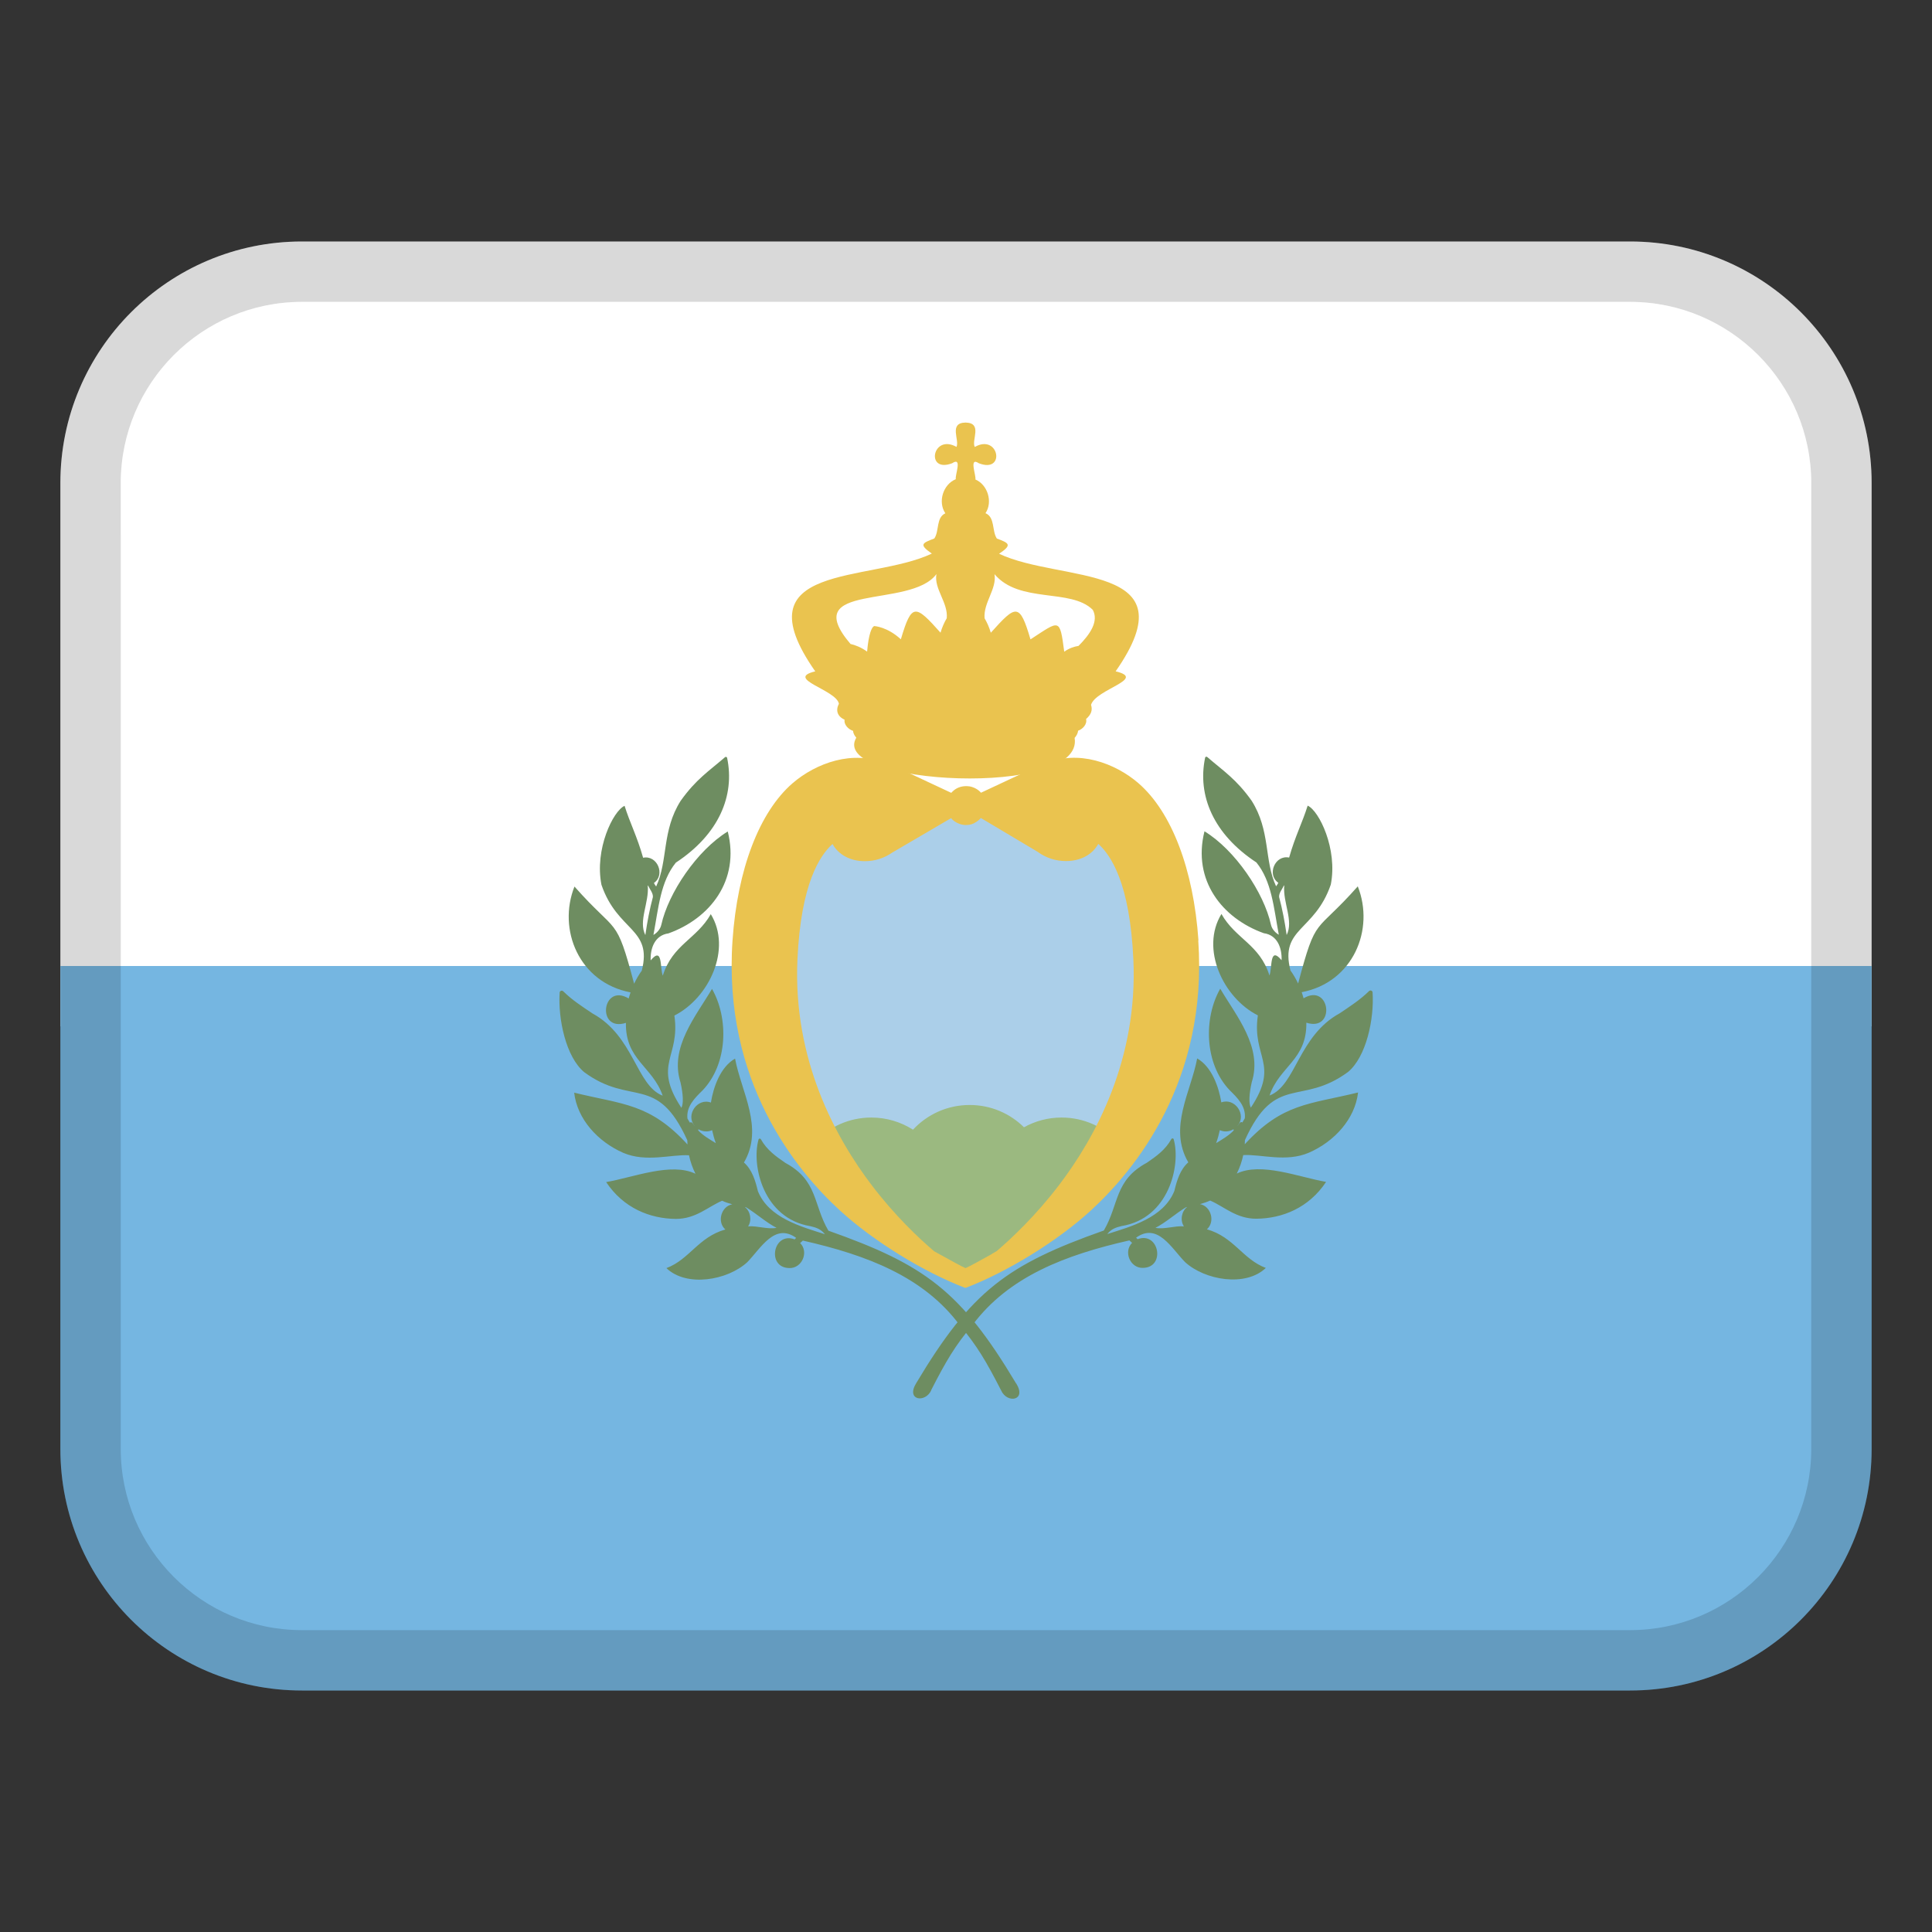
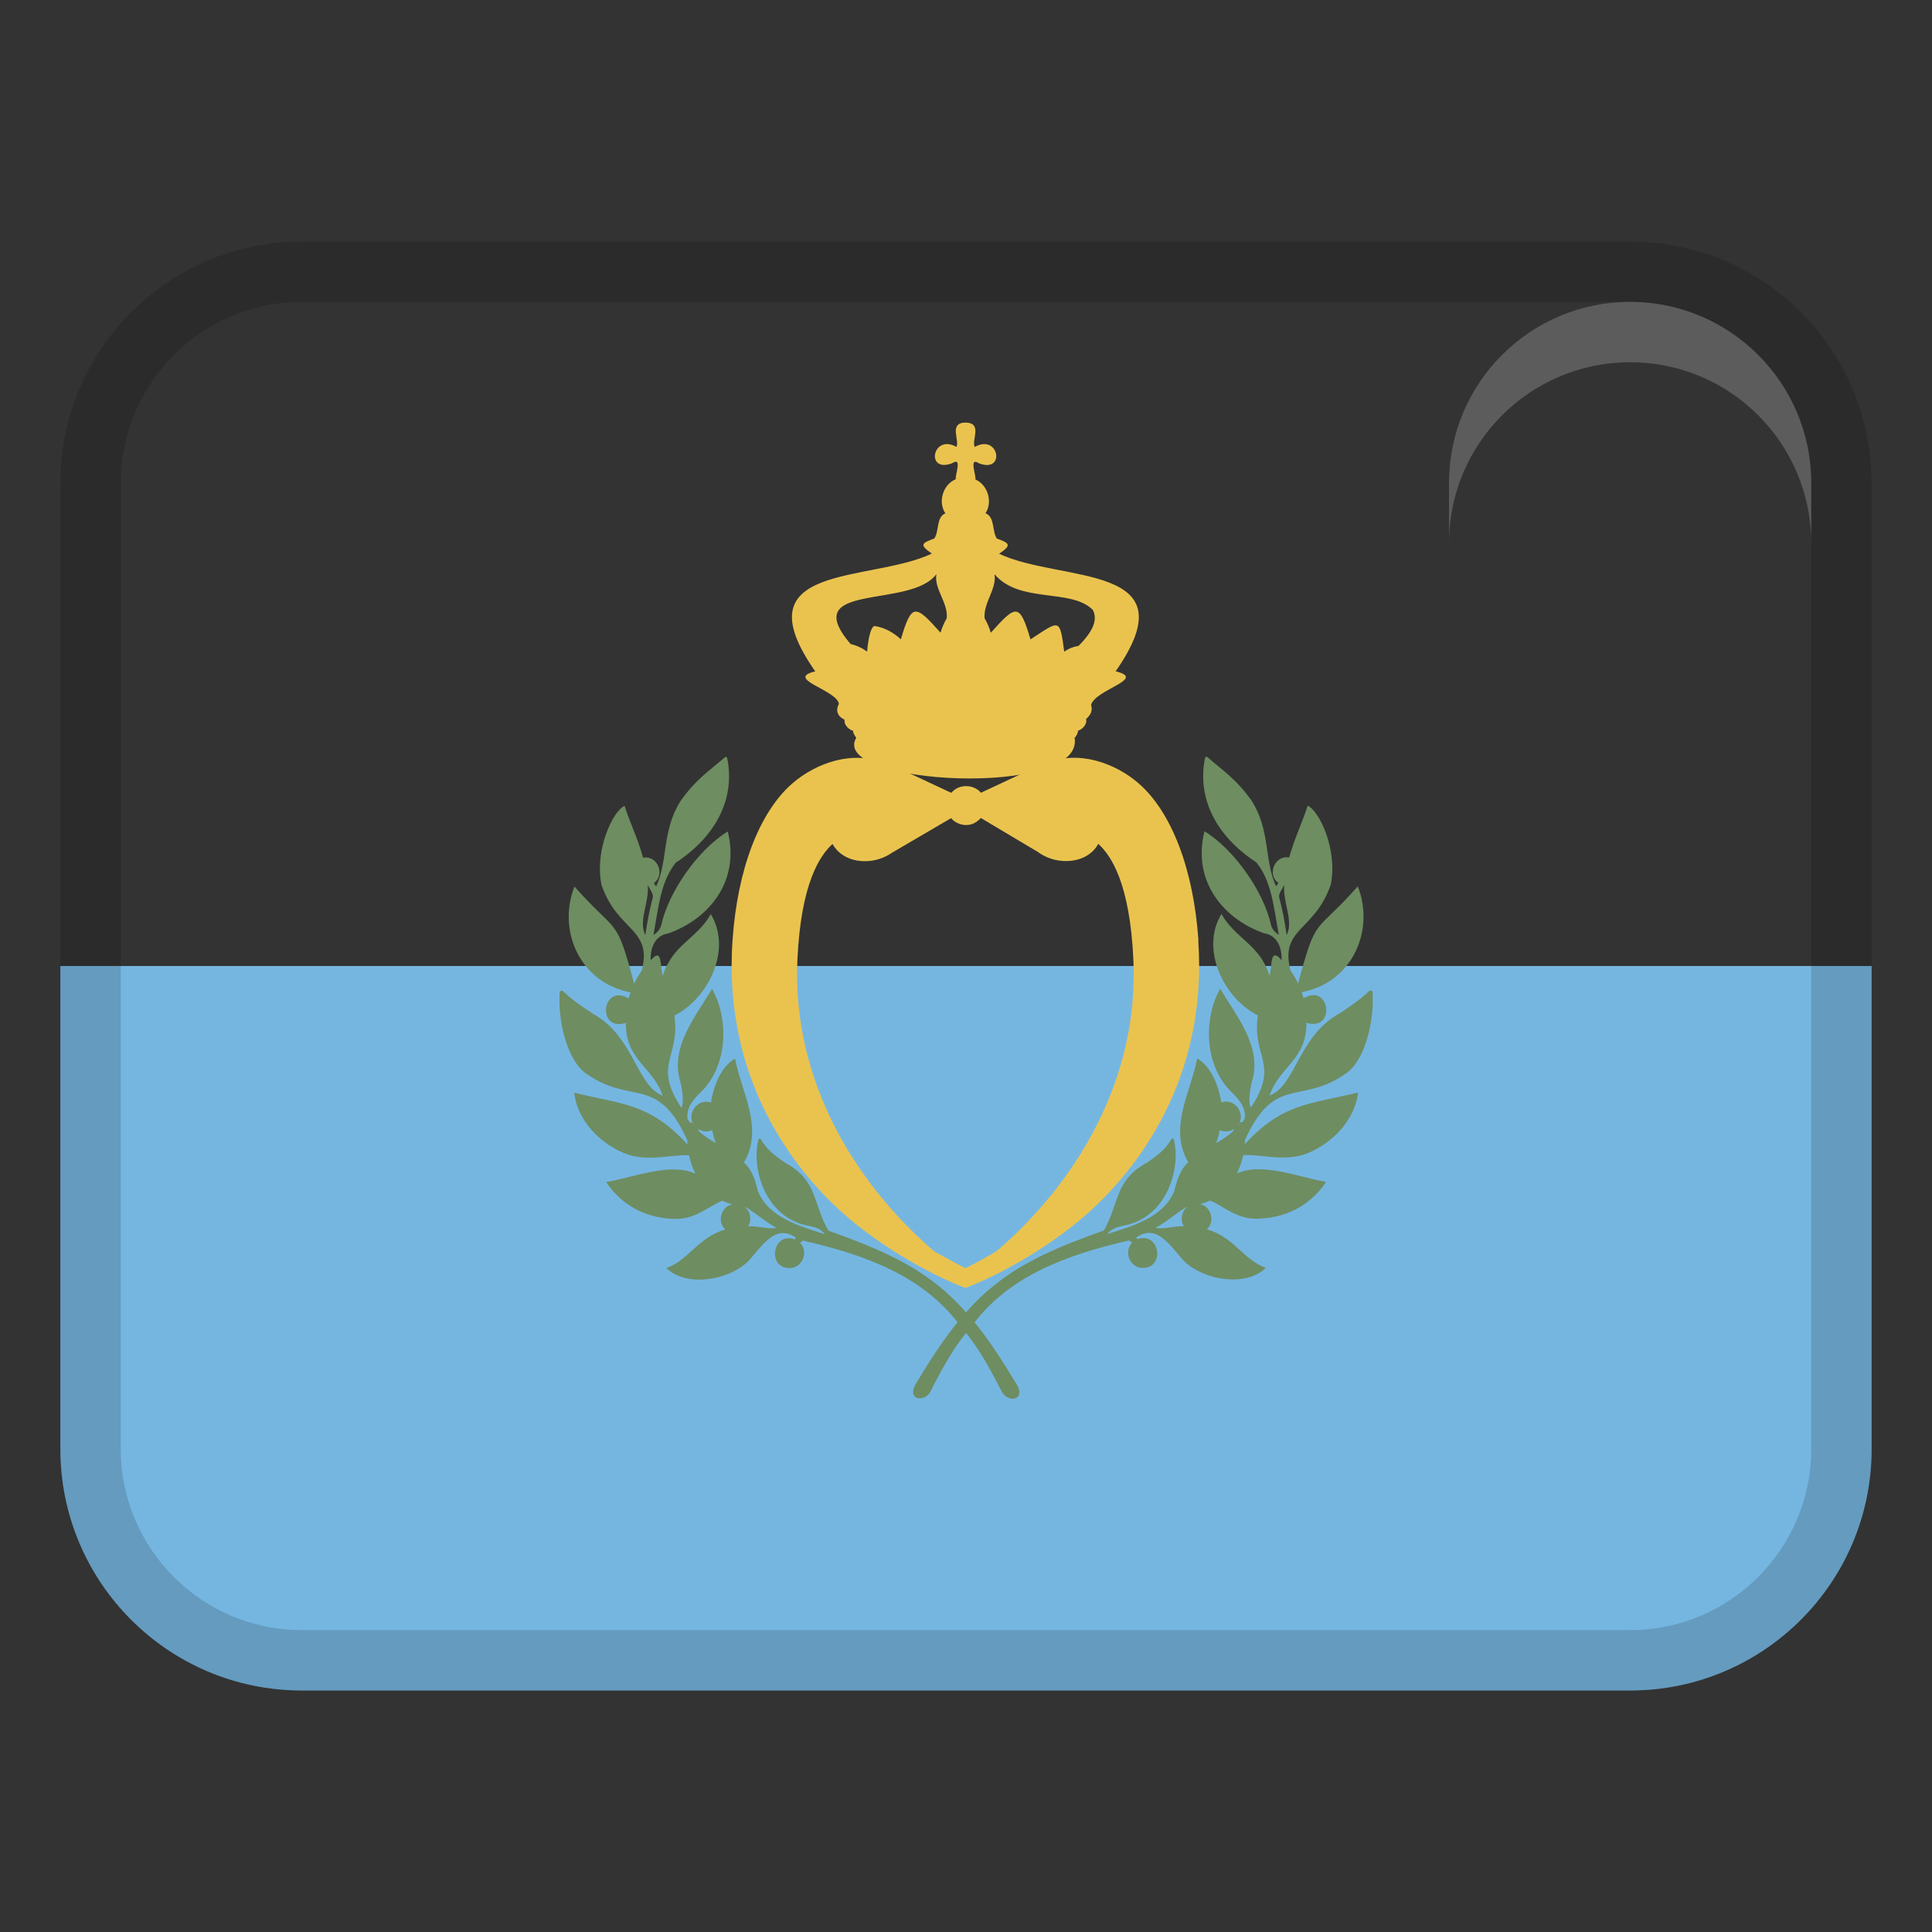
<svg xmlns="http://www.w3.org/2000/svg" width="48" height="48" viewBox="0 0 32 32">
  <rect x="0" y="0" width="32" height="32" fill="#333333" stroke="none" />
  <title>san marino</title>
  <g class="nc-icon-wrapper">
-     <path d="M31,8c0-2.209-1.791-4-4-4H5c-2.209,0-4,1.791-4,4v9H31V8Z" fill="#fff" />
    <path d="M5,28H27c2.209,0,4-1.791,4-4v-8H1v8c0,2.209,1.791,4,4,4Z" fill="#75b6e1" />
    <path d="M5,28H27c2.209,0,4-1.791,4-4V8c0-2.209-1.791-4-4-4H5c-2.209,0-4,1.791-4,4V24c0,2.209,1.791,4,4,4ZM2,8c0-1.654,1.346-3,3-3H27c1.654,0,3,1.346,3,3V24c0,1.654-1.346,3-3,3H5c-1.654,0-3-1.346-3-3V8Z" opacity=".15" />
-     <path d="M27,5H5c-1.657,0-3,1.343-3,3v1c0-1.657,1.343-3,3-3H27c1.657,0,3,1.343,3,3v-1c0-1.657-1.343-3-3-3Z" fill="#fff" opacity=".2" />
+     <path d="M27,5c-1.657,0-3,1.343-3,3v1c0-1.657,1.343-3,3-3H27c1.657,0,3,1.343,3,3v-1c0-1.657-1.343-3-3-3Z" fill="#fff" opacity=".2" />
    <path d="M18.478,11.12c1.264-1.81-.906-1.463-1.93-1.948,.217-.146,.173-.175-.037-.252-.084-.125-.027-.351-.188-.42,.125-.188,.035-.472-.167-.558,.014-.069-.113-.381,.057-.269,.448,.174,.334-.497-.068-.27-.058-.114,.135-.398-.152-.404-.285,.004-.095,.294-.151,.403-.399-.224-.519,.44-.072,.271,.175-.115,.046,.194,.061,.264-.209,.084-.302,.374-.173,.565-.156,.07-.098,.294-.183,.417-.206,.078-.256,.1-.041,.25-1.023,.487-3.199,.139-1.931,1.951-.514,.123,.349,.304,.392,.536-.057,.109-.027,.21,.094,.264-.014,.087,.069,.163,.14,.185,.003,.043,.027,.083,.054,.113-.466,.787,3.784,1.007,3.616,.004,.028-.031,.054-.074,.057-.119,.074-.025,.154-.105,.133-.194,.084-.074,.11-.145,.082-.235,.08-.261,.934-.429,.406-.555Zm-4-.75c-.038,.015-.091,.128-.116,.423-.101-.074-.199-.109-.275-.127-.882-1.036,.995-.574,1.423-1.157-.043,.245,.197,.473,.171,.731-.04,.068-.076,.147-.103,.239-.417-.467-.477-.498-.657,.11-.224-.207-.434-.219-.443-.22Zm3.621-.271c.102,.186-.036,.4-.235,.599-.072,.011-.155,.038-.237,.096-.075-.57-.074-.518-.559-.204-.18-.612-.24-.575-.657-.11-.027-.093-.064-.172-.103-.239-.024-.256,.206-.487,.164-.731,.415,.492,1.263,.229,1.627,.59Z" fill="#eac34f" />
-     <path d="M15.936,13.268c.605-.011,3.21-.447,3.21,3.17,0,3.456-3.154,4.83-3.154,4.83,0,0-3.154-1.331-3.154-5.092,0-3.356,3.098-2.908,3.098-2.908h0Z" fill="#abcfe9" />
-     <path d="M16.959,18.672c.185-.103,.397-.162,.624-.162,.368,0,.7,.155,.934,.404-.92,1.655-2.524,2.354-2.524,2.354,0,0-1.563-.66-2.488-2.362,.233-.244,.562-.396,.927-.396,.254,0,.49,.074,.69,.201,.234-.252,.568-.409,.939-.409,.351,0,.669,.141,.9,.37h0Z" fill="#9bb980" />
    <path d="M19.85,15.574c-.082-1.177-.444-2.125-.993-2.601-.385-.334-1.009-.563-1.537-.322-.024,.011-.047,.023-.069,.035h-.049s-.006,0-.009,.002l-.945,.442c-.045-.054-.117-.093-.193-.106-.002,0-.004,0-.006,0-.006,0-.012-.002-.019-.002-.007,0-.015-.001-.022-.001-.002,0-.004,0-.006,0-.002,0-.004,0-.006,0-.083,.001-.156,.031-.209,.08-.011,.01-.022,.02-.031,.031l-.945-.442s-.006-.002-.009-.002h-.07c-.022-.013-.045-.025-.069-.036-.527-.241-1.152-.012-1.537,.322-.549,.476-.912,1.424-.993,2.601-.162,2.331,1.049,3.808,1.785,4.48,.547,.5,1.377,1.013,2.065,1.275,0,0,.001,0,.002,0h0s0,0,0,0c0,0,0,0,0,0h0s0,0,0,0c.002,0,.003,0,.005,0h0s.004,0,.005,0c0,0,0,0,0,0h0s0,0,0,0h0s.001,0,.002,0c.688-.263,1.518-.775,2.065-1.275,.736-.673,1.948-2.149,1.785-4.48Zm-3.419,5.195c-.201,.112-.361,.201-.439,.235-.078-.034-.237-.123-.438-.234l-.08-.044c-.262-.223-.65-.59-1.029-1.087-.606-.794-1.313-2.088-1.237-3.747,.058-1.265,.374-1.725,.581-1.913,.097,.175,.291,.285,.536,.285,.164,0,.32-.05,.452-.142l.976-.571c.032,.041,.081,.073,.134,.093,.003,.001,.005,.002,.008,.003,.003,.001,.007,.002,.01,.003,.02,.007,.042,.011,.066,.014,.007,0,.014,.001,.021,.001,.003,0,.005,0,.008,0h0c.069,0,.12-.017,.167-.05,.03-.018,.057-.041,.078-.067l.942,.561c.135,.099,.297,.153,.468,.153,.246,0,.44-.109,.536-.285,.208,.188,.523,.648,.581,1.913,.077,1.658-.63,2.952-1.236,3.745-.38,.497-.768,.865-1.03,1.089l-.078,.044Z" fill="#eac34f" />
    <path d="M16.829,22.913c-.914-1.529-1.511-1.965-3.108-2.529-.255-.436-.173-.832-.712-1.122-.157-.109-.305-.211-.407-.393-.009-.017-.037-.012-.039,.008-.119,.428,.08,1.306,.863,1.433,.105,.025,.173,.052,.238,.133-.389-.125-.932-.268-1.111-.714-.041-.172-.096-.356-.231-.474,.335-.572-.044-1.169-.147-1.721-.24,.136-.359,.468-.4,.728-.224-.083-.424,.206-.27,.386,0,0,0,.001,0,.002-.02-.017-.044-.085-.078-.055-.014-.023-.028-.046-.041-.069-.021-.2,.121-.339,.251-.466,.421-.441,.433-1.197,.156-1.681-.264,.449-.707,.969-.522,1.548,.046,.202,.051,.356,.015,.422-.481-.73-.015-.828-.116-1.528,.577-.293,.955-1.105,.603-1.68-.235,.415-.633,.502-.795,1.019-.05-.125,.003-.496-.201-.253-.008-.2,.068-.416,.294-.447,.687-.246,1.187-.876,.983-1.688-.507,.31-.984,1.016-1.101,1.547-.018,.082-.088,.144-.13,.166,.085-.455,.117-.883,.371-1.197,.713-.469,.981-1.11,.849-1.737-.004-.014-.023-.02-.034-.01-.273,.236-.48,.365-.735,.723-.315,.497-.206,.988-.406,1.419-.014-.017-.027-.038-.037-.058,.194-.135,.056-.467-.179-.418-.102-.36-.219-.578-.307-.86-.188,.082-.5,.719-.383,1.308,.267,.779,.848,.714,.668,1.422-.049,.067-.091,.14-.127,.216-.305-1.147-.271-.798-.988-1.609-.283,.712,.075,1.59,.929,1.753-.011,.033-.022,.067-.031,.101-.444-.265-.538,.561-.046,.404-.011,.615,.445,.724,.609,1.206-.439-.169-.474-.987-1.164-1.363-.172-.116-.332-.218-.482-.365-.019-.02-.053-.012-.06,.015-.03,.446,.105,1.073,.406,1.323,.778,.574,1.204,.017,1.708,1.129,0,.023,.001,.046,.003,.069-.625-.682-1.066-.66-1.877-.858,.051,.44,.393,.813,.814,.997,.38,.162,.792,.023,1.088,.04,.022,.103,.057,.207,.107,.306-.403-.194-1.027,.06-1.479,.138,.286,.431,.725,.606,1.154,.61,.332,0,.53-.2,.766-.301,.054,.025,.11,.043,.168,.059-.184,.035-.256,.293-.114,.417-.449,.127-.594,.497-.976,.64,.333,.32,1.009,.204,1.338-.097,.225-.23,.455-.661,.811-.404-.009,.009-.017,.017-.025,.025-.357-.134-.47,.471-.088,.475,.21,.007,.327-.268,.179-.414,.015-.013,.029-.028,.045-.041,1.056,.239,2,.597,2.598,1.401,.286,.34,.436,.594,.686,1.081,.097,.22,.427,.172,.251-.114Zm-6.095-8.246c.027,.061,.085,.124,.08,.191-.052,.194-.094,.409-.125,.63-.119-.235,.065-.537,.04-.82,.002,0,.003,0,.005,0Zm.963,4.073c.035,0,.068-.007,.098-.021,.015,.071,.035,.143,.061,.215-.098-.061-.215-.127-.292-.212,.002-.007,.003-.013,.005-.018,.037,.023,.081,.036,.128,.036Zm.661,1.257c.174,.106,.33,.25,.504,.34-.149,.029-.315-.037-.471-.025,.066-.099,.039-.25-.054-.32,.007,.002,.014,.003,.021,.005Z" fill="#6e8d61" />
    <path d="M15.422,23.027c.249-.487,.399-.741,.686-1.081,.599-.804,1.542-1.162,2.598-1.401,.016,.014,.03,.028,.045,.041-.147,.146-.031,.421,.179,.414,.381-.004,.268-.609-.088-.475-.008-.008-.016-.016-.025-.025,.356-.257,.586,.174,.811,.404,.328,.301,1.005,.417,1.338,.097-.382-.142-.528-.513-.976-.64,.141-.124,.07-.382-.114-.417,.057-.016,.113-.034,.168-.059,.236,.102,.434,.302,.766,.301,.428-.004,.868-.179,1.154-.61-.452-.079-1.076-.332-1.479-.138,.05-.099,.085-.203,.107-.306,.296-.017,.709,.123,1.088-.04,.421-.184,.763-.557,.814-.997-.811,.198-1.252,.176-1.877,.858,.002-.023,.003-.046,.003-.069,.504-1.113,.929-.555,1.708-1.129,.301-.25,.436-.877,.406-1.323-.007-.027-.041-.035-.06-.015-.15,.147-.31,.248-.482,.365-.69,.376-.725,1.194-1.164,1.363,.163-.482,.62-.591,.609-1.206,.492,.158,.398-.668-.046-.404-.009-.034-.019-.068-.031-.101,.854-.163,1.212-1.041,.929-1.753-.717,.81-.683,.461-.988,1.609-.036-.076-.078-.149-.127-.216-.18-.708,.401-.644,.668-1.422,.117-.589-.195-1.226-.383-1.308-.088,.283-.205,.5-.307,.86-.235-.048-.373,.284-.179,.418-.01,.019-.023,.041-.037,.058-.2-.431-.09-.922-.406-1.419-.255-.358-.462-.487-.735-.723-.011-.01-.03-.004-.034,.01-.132,.627,.136,1.268,.849,1.737,.254,.314,.286,.743,.371,1.197-.041-.022-.112-.083-.13-.166-.117-.531-.594-1.238-1.101-1.547-.204,.812,.295,1.442,.983,1.688,.226,.031,.302,.247,.294,.447-.205-.243-.151,.128-.201,.253-.162-.517-.561-.604-.795-1.019-.352,.575,.026,1.387,.603,1.68-.101,.7,.366,.799-.116,1.528-.036-.066-.031-.219,.015-.422,.185-.579-.258-1.099-.522-1.548-.277,.484-.265,1.24,.156,1.681,.13,.128,.272,.266,.251,.466-.014,.023-.027,.046-.041,.069-.034-.03-.058,.038-.078,.055,0,0,0-.001,0-.002,.154-.18-.046-.469-.27-.386-.042-.259-.16-.591-.4-.728-.103,.552-.482,1.149-.147,1.721-.135,.118-.19,.302-.231,.474-.18,.447-.722,.59-1.111,.714,.064-.081,.133-.108,.238-.133,.783-.127,.982-1.006,.863-1.433-.001-.02-.03-.025-.039-.008-.102,.182-.25,.285-.407,.393-.538,.29-.457,.686-.712,1.122-1.597,.564-2.195,1-3.108,2.529-.176,.286,.154,.334,.251,.114Zm5.849-8.36c-.025,.283,.159,.585,.04,.82-.031-.221-.073-.436-.125-.63-.005-.067,.053-.13,.08-.191,.002,0,.003,0,.005,0Zm-.841,4.037c.002,.005,.004,.011,.005,.018-.078,.085-.194,.151-.292,.212,.026-.072,.046-.144,.061-.215,.03,.013,.063,.021,.098,.021,.047,0,.09-.013,.128-.036Zm-.767,1.288c-.093,.07-.12,.221-.054,.32-.155-.012-.322,.054-.471,.025,.174-.09,.33-.234,.504-.34,.007-.002,.014-.003,.021-.005Z" fill="#6e8d61" />
  </g>
</svg>